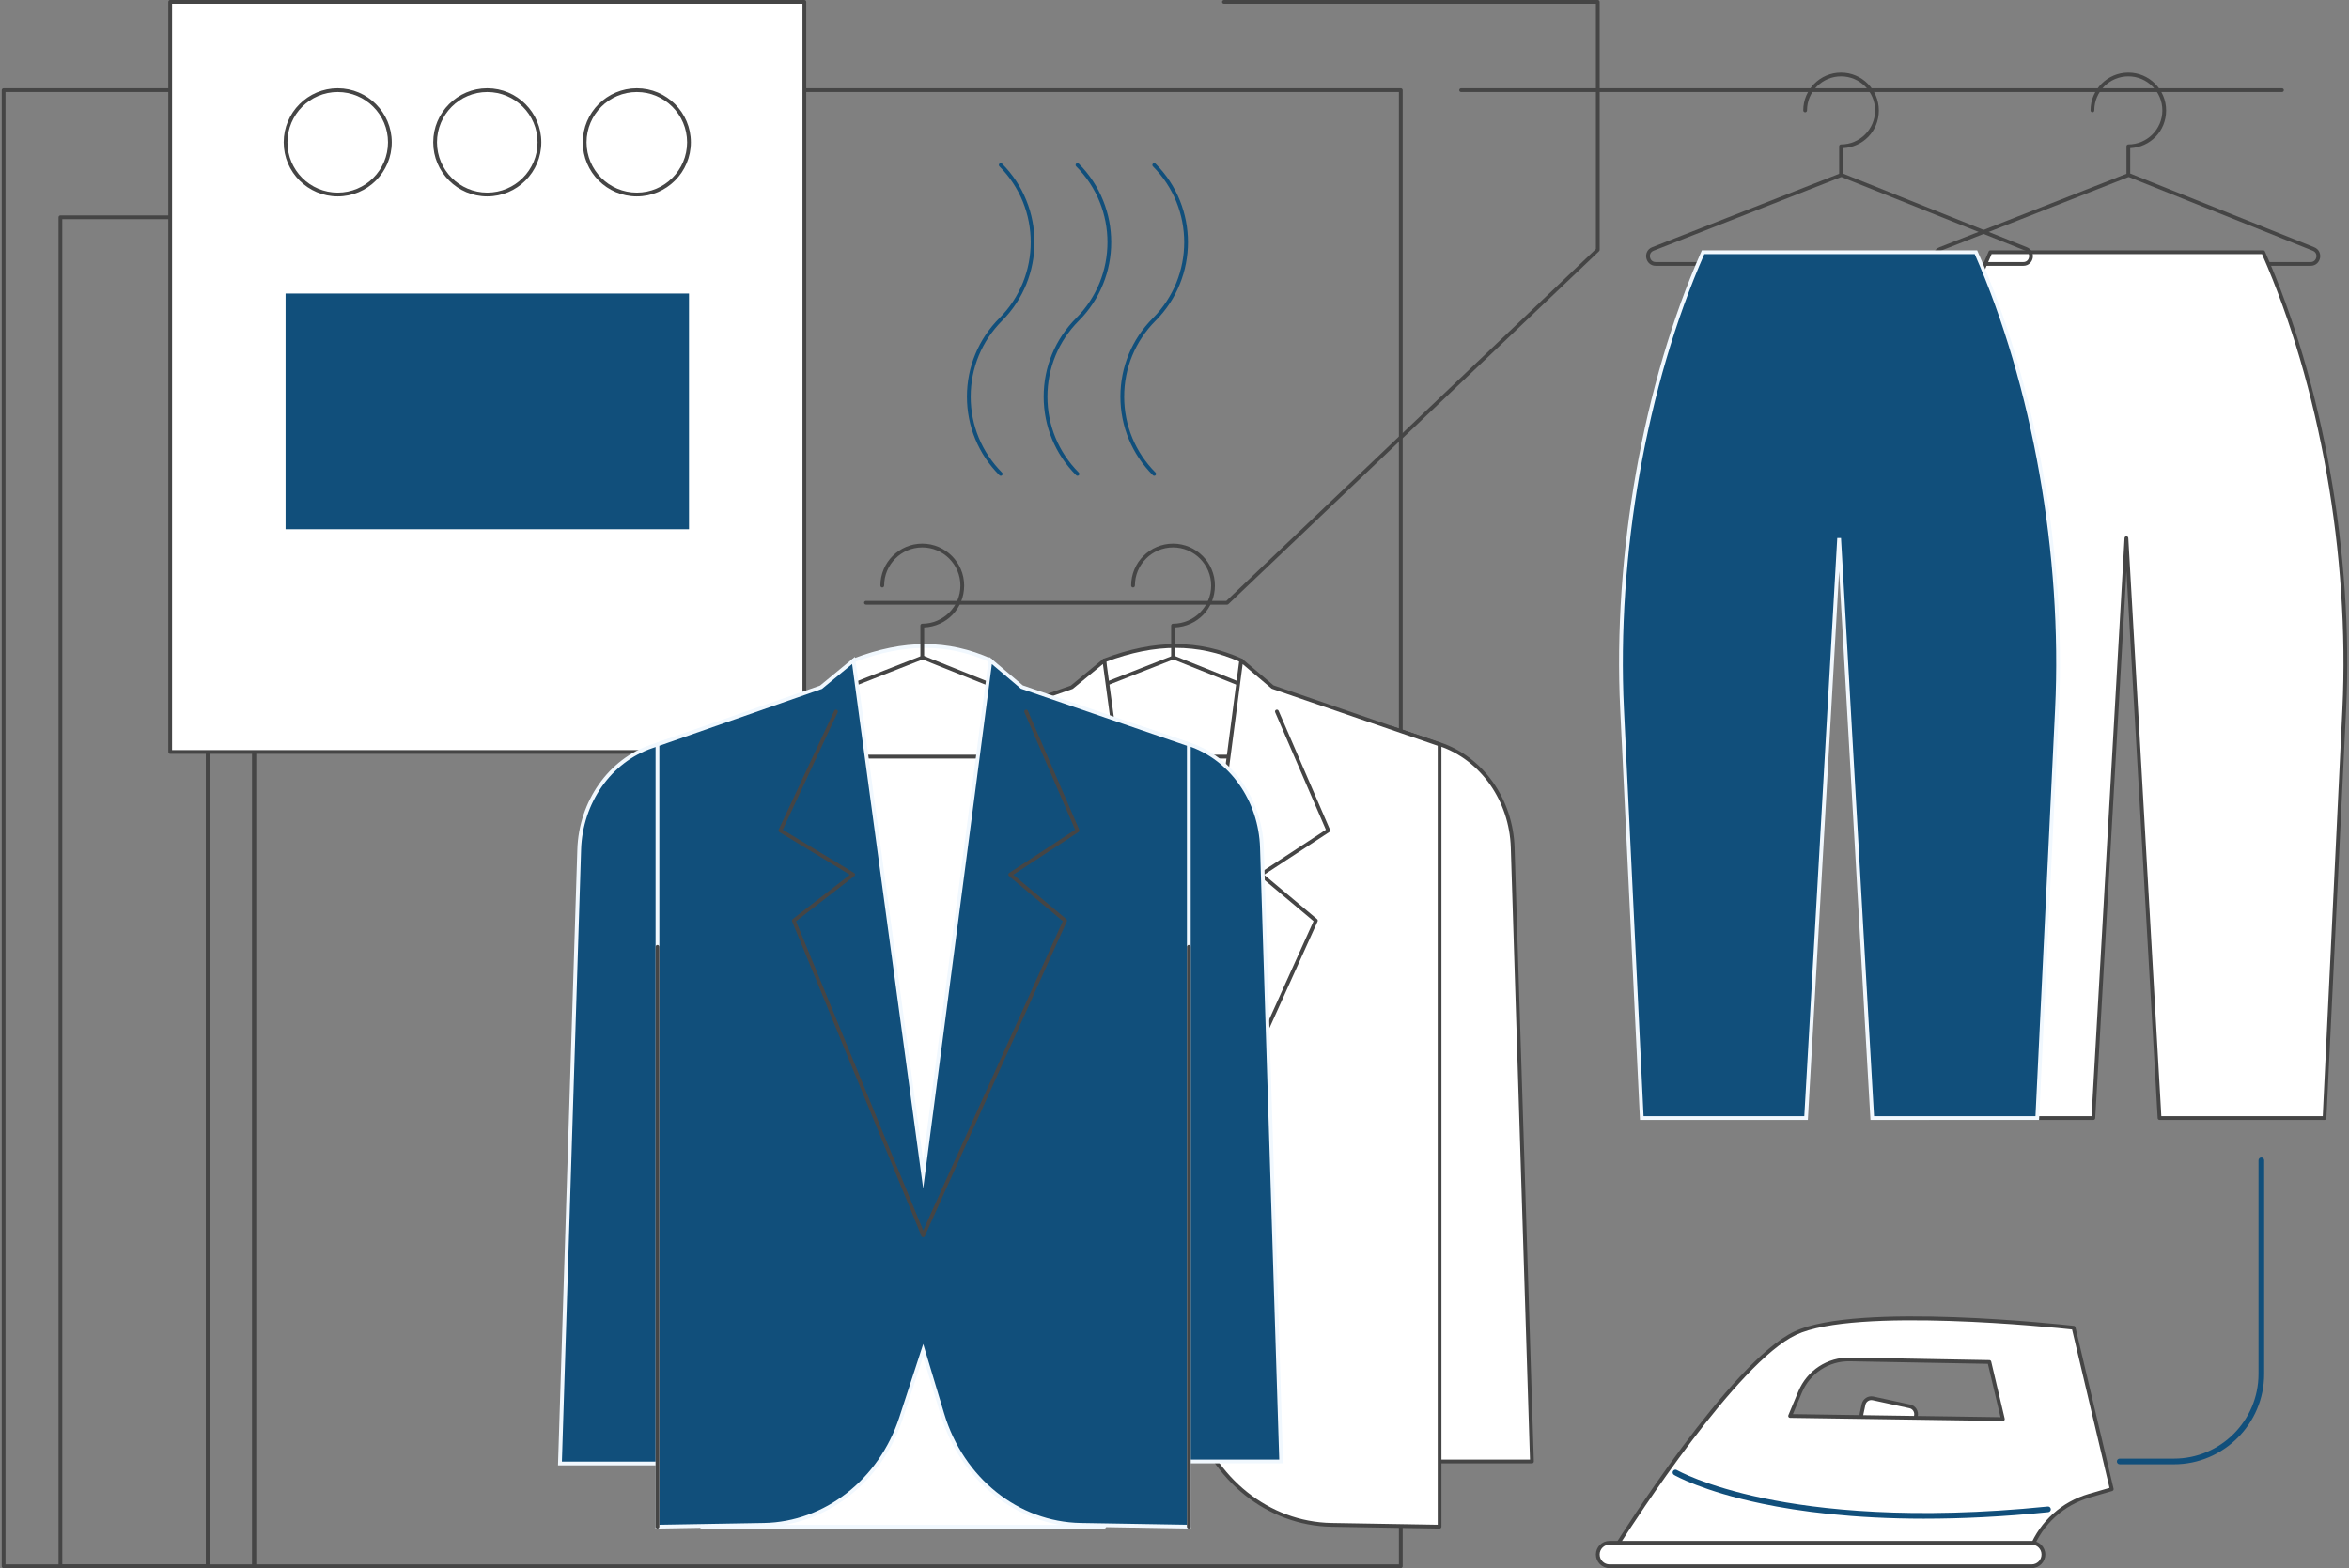
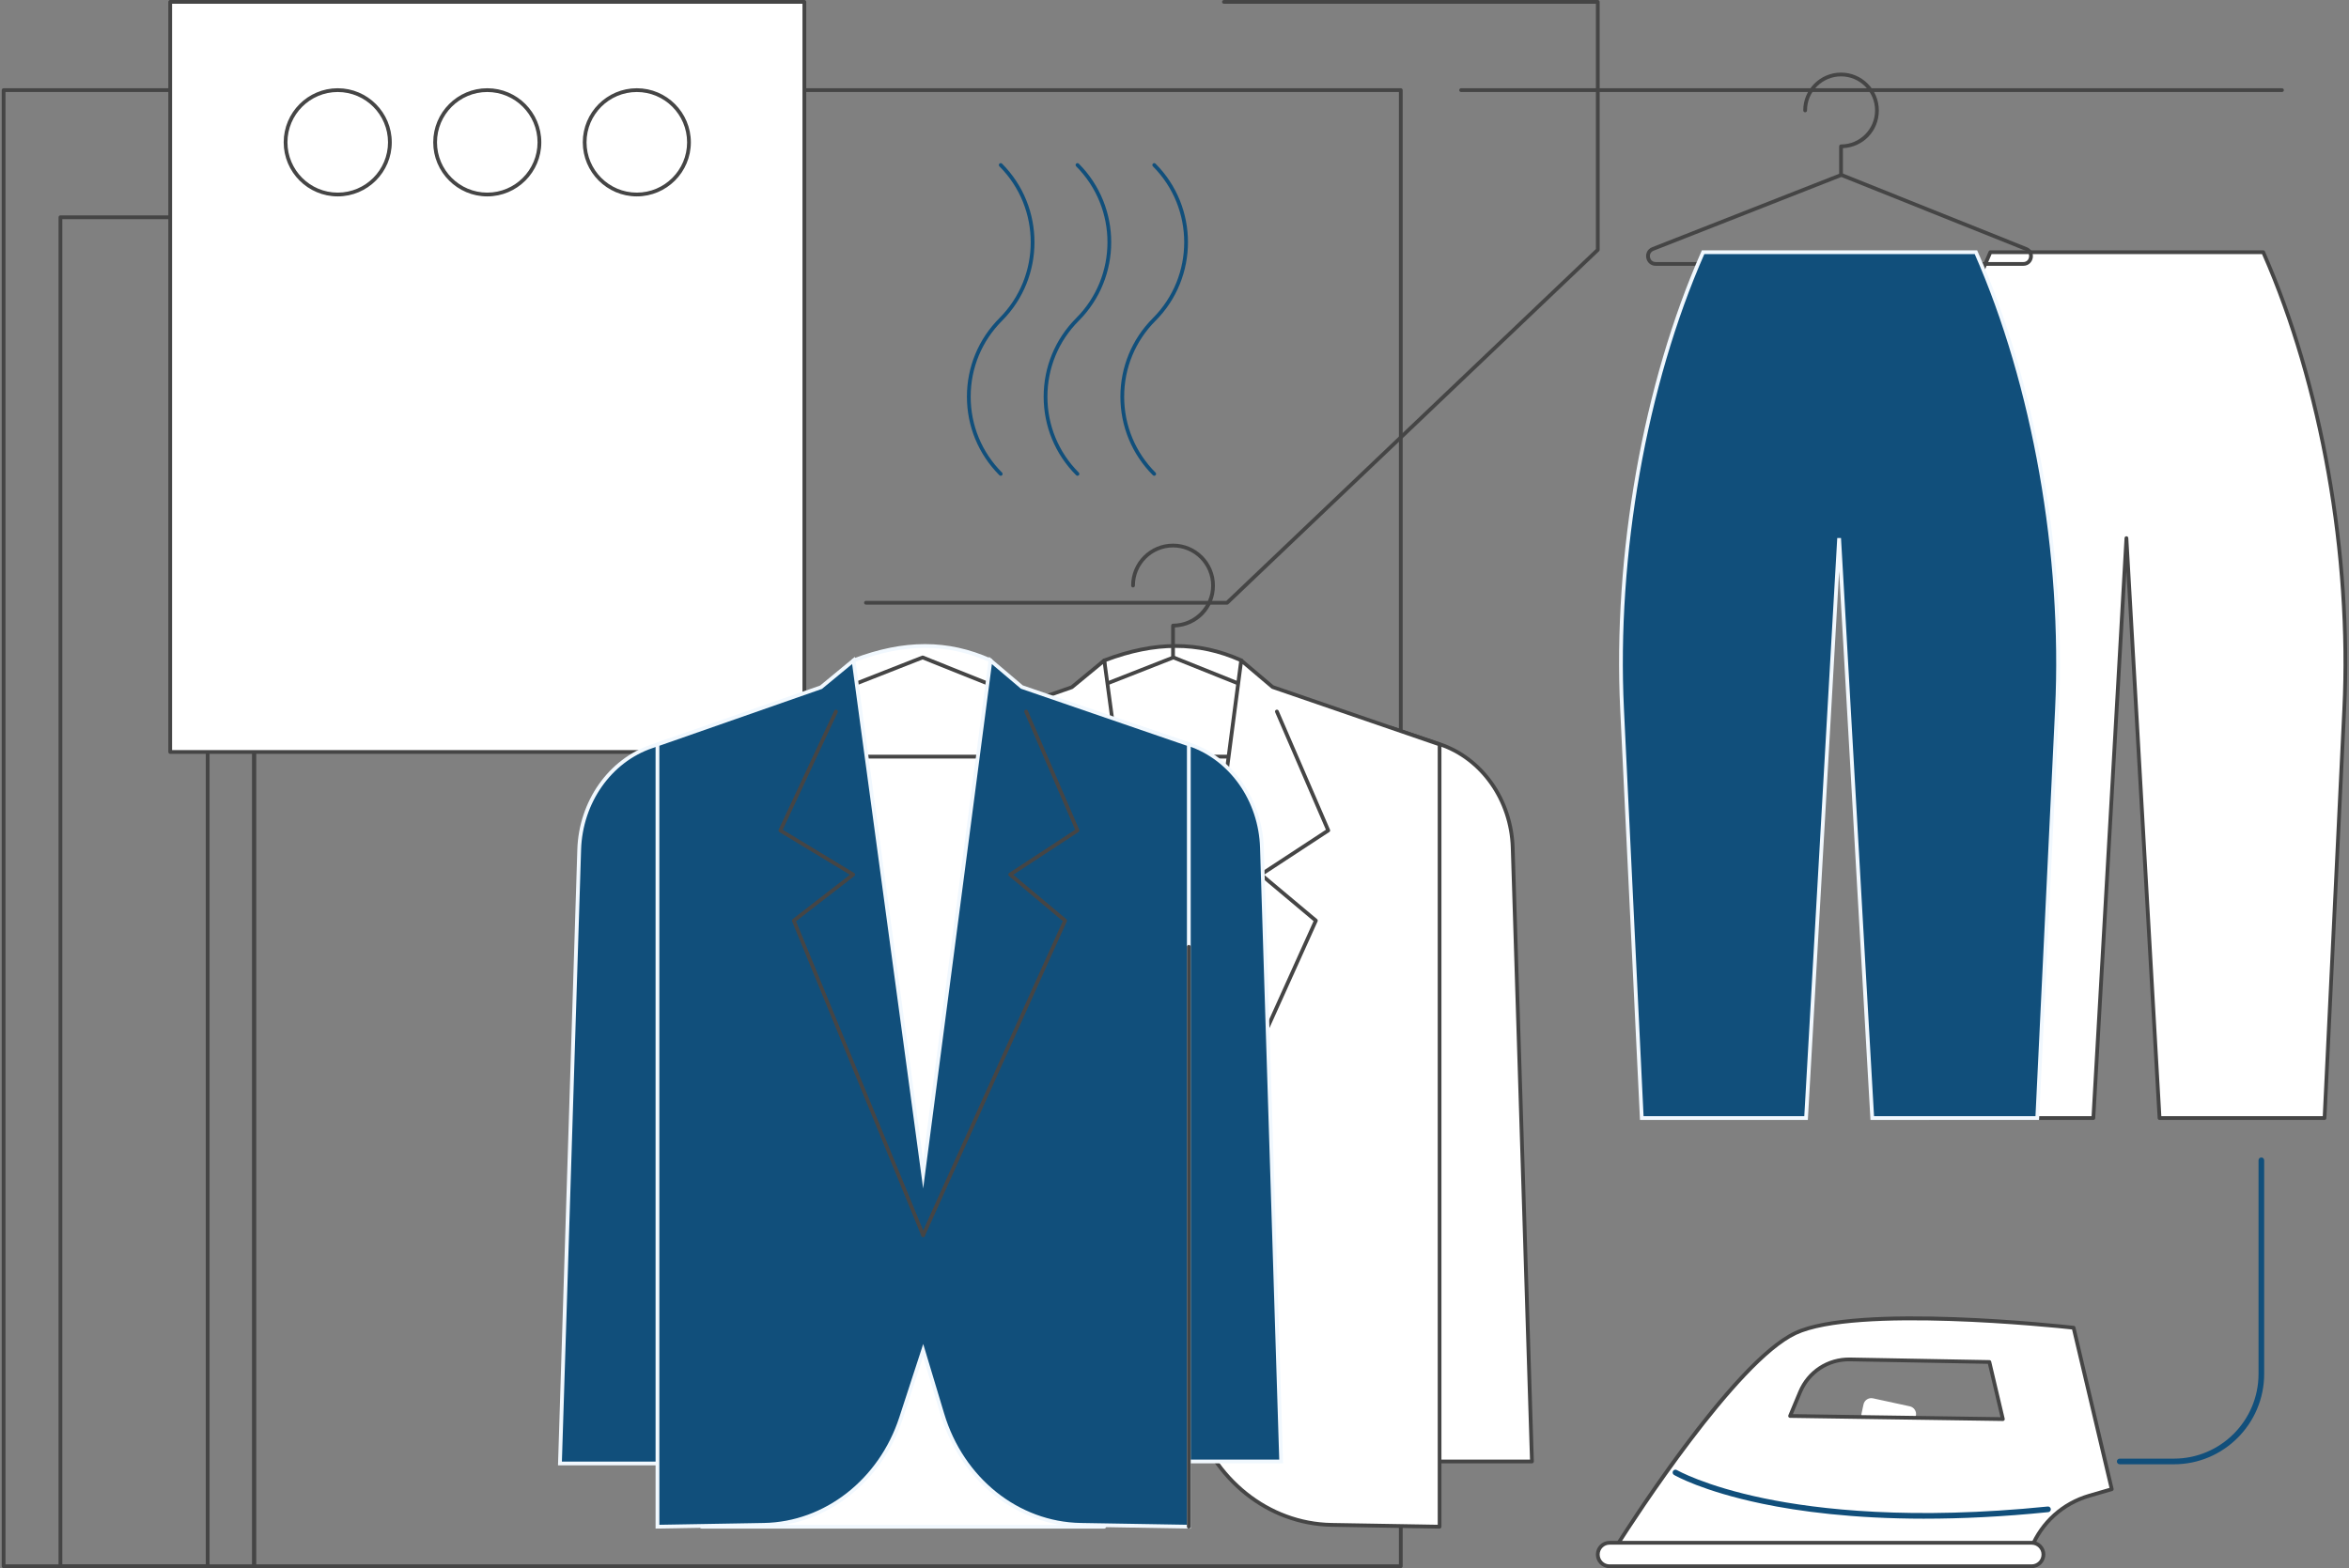
<svg xmlns="http://www.w3.org/2000/svg" width="674" height="450" viewBox="0 0 674 450" fill="none">
  <rect x="0" y="0" width="674" height="450" fill="#808080" stroke="none" />
  <g clip-path="url(#clip0_2024_24730)">
    <path d="M401.931 450H72.917C72.62 450 72.377 449.757 72.377 449.459V25.864C72.377 25.567 72.62 25.323 72.917 25.323H401.931C402.228 25.323 402.471 25.567 402.471 25.864V449.459C402.471 449.757 402.228 450 401.931 450ZM73.456 448.918H401.391V26.405H73.456V448.918Z" fill="#454545" />
    <path d="M72.916 450H1.04C0.743 450 0.5 449.757 0.5 449.459V25.864C0.5 25.567 0.743 25.323 1.04 25.323H72.916C73.213 25.323 73.456 25.567 73.456 25.864V449.459C73.456 449.757 73.213 450 72.916 450ZM1.579 448.918H72.377V26.405H1.579V448.918Z" fill="#454545" />
    <path d="M59.586 450H17.338C17.042 450 16.799 449.757 16.799 449.459V62.346C16.799 62.048 17.042 61.805 17.338 61.805H59.586C59.883 61.805 60.126 62.048 60.126 62.346V449.459C60.126 449.757 59.883 450 59.586 450ZM17.878 448.918H59.046V62.886H17.878V448.918Z" fill="#454545" />
    <path d="M230.794 0.541H48.836V215.789H230.794V0.541Z" fill="white" />
    <path d="M230.794 216.33H48.836C48.539 216.33 48.296 216.087 48.296 215.789V0.541C48.296 0.243 48.539 0 48.836 0H230.794C231.091 0 231.334 0.243 231.334 0.541V215.789C231.334 216.087 231.091 216.33 230.794 216.33ZM49.375 215.248H230.254V1.082H49.375V215.248Z" fill="#454545" />
-     <path d="M197.694 84.234H81.94V151.864H197.694V84.234Z" fill="#114F7B" />
+     <path d="M197.694 84.234H81.94V151.864V84.234Z" fill="#114F7B" />
    <path d="M96.906 25.864C88.638 25.864 81.94 32.571 81.94 40.841C81.94 49.111 88.644 55.817 96.906 55.817C105.174 55.817 111.872 49.111 111.872 40.841C111.872 32.571 105.169 25.864 96.906 25.864Z" fill="white" />
    <path d="M96.906 56.358C88.357 56.358 81.4 49.397 81.4 40.841C81.4 32.284 88.357 25.323 96.906 25.323C105.455 25.323 112.411 32.284 112.411 40.841C112.411 49.397 105.455 56.358 96.906 56.358ZM96.906 26.405C88.951 26.405 82.48 32.879 82.48 40.841C82.48 48.802 88.951 55.276 96.906 55.276C104.861 55.276 111.332 48.802 111.332 40.841C111.332 32.879 104.861 26.405 96.906 26.405Z" fill="#454545" />
    <path d="M139.812 55.817C148.078 55.817 154.778 49.112 154.778 40.841C154.778 32.569 148.078 25.864 139.812 25.864C131.547 25.864 124.847 32.569 124.847 40.841C124.847 49.112 131.547 55.817 139.812 55.817Z" fill="white" />
    <path d="M139.812 56.358C131.263 56.358 124.307 49.397 124.307 40.841C124.307 32.284 131.263 25.323 139.812 25.323C148.361 25.323 155.318 32.284 155.318 40.841C155.318 49.397 148.361 56.358 139.812 56.358ZM139.812 26.405C131.857 26.405 125.386 32.879 125.386 40.841C125.386 48.802 131.857 55.276 139.812 55.276C147.767 55.276 154.238 48.802 154.238 40.841C154.238 32.879 147.767 26.405 139.812 26.405Z" fill="#454545" />
    <path d="M182.724 25.864C174.455 25.864 167.758 32.571 167.758 40.841C167.758 49.111 174.461 55.817 182.724 55.817C190.992 55.817 197.689 49.111 197.689 40.841C197.689 32.571 190.986 25.864 182.724 25.864Z" fill="white" />
    <path d="M182.723 56.358C174.174 56.358 167.218 49.397 167.218 40.841C167.218 32.284 174.174 25.323 182.723 25.323C191.272 25.323 198.229 32.284 198.229 40.841C198.229 49.397 191.272 56.358 182.723 56.358ZM182.723 26.405C174.768 26.405 168.297 32.879 168.297 40.841C168.297 48.802 174.768 55.276 182.723 55.276C190.678 55.276 197.149 48.802 197.149 40.841C197.149 32.879 190.678 26.405 182.723 26.405Z" fill="#454545" />
    <path d="M352.095 173.51H248.468C248.172 173.51 247.929 173.266 247.929 172.969C247.929 172.671 248.172 172.428 248.468 172.428H351.879L457.913 71.459V1.082H351.189C350.892 1.082 350.649 0.838 350.649 0.541C350.649 0.243 350.892 0 351.189 0H458.453C458.75 0 458.993 0.243 458.993 0.541V71.692C458.993 71.838 458.933 71.984 458.825 72.087L352.468 173.364C352.365 173.461 352.236 173.51 352.095 173.51Z" fill="#454545" />
    <path d="M358.972 344.921H316.859V189.525C330.125 184.484 342.981 183.591 356.198 189.525L358.972 344.921Z" fill="white" />
    <path d="M358.971 345.462H316.859C316.562 345.462 316.319 345.218 316.319 344.921V189.525C316.319 189.298 316.46 189.097 316.67 189.016C331.344 183.44 343.973 183.445 356.419 189.027C356.608 189.114 356.732 189.303 356.737 189.508L359.511 344.905C359.511 345.051 359.457 345.191 359.355 345.294C359.252 345.397 359.112 345.456 358.971 345.456V345.462ZM317.399 344.38H358.426L355.663 189.876C343.693 184.597 331.517 184.603 317.399 189.898V344.38Z" fill="#454545" />
    <path d="M394.855 217.666H277.326C275.593 217.666 274.589 216.427 274.357 215.205C274.125 213.983 274.611 212.463 276.225 211.83L336.487 188.162C336.617 188.113 336.757 188.113 336.886 188.162L395.983 211.835C397.581 212.479 398.061 213.993 397.829 215.216C397.597 216.438 396.588 217.671 394.861 217.671L394.855 217.666ZM336.676 189.243L276.613 212.83C275.507 213.263 275.275 214.269 275.415 214.999C275.55 215.73 276.133 216.584 277.326 216.584H394.855C396.037 216.584 396.62 215.735 396.76 215.01C396.901 214.285 396.674 213.279 395.573 212.841L336.676 189.249V189.243Z" fill="#454545" />
    <path d="M336.579 189.206C336.282 189.206 336.039 188.962 336.039 188.665V179.524C336.039 179.227 336.282 178.983 336.579 178.983C342.612 178.983 347.518 174.072 347.518 168.036C347.518 162 342.612 157.089 336.579 157.089C330.545 157.089 325.639 162 325.639 168.036C325.639 168.334 325.396 168.577 325.099 168.577C324.802 168.577 324.56 168.334 324.56 168.036C324.56 161.405 329.951 156.007 336.579 156.007C343.206 156.007 348.598 161.405 348.598 168.036C348.598 174.667 343.497 179.767 337.118 180.054V188.665C337.118 188.962 336.875 189.206 336.579 189.206Z" fill="#454545" />
    <path d="M232.618 419.96H273.273L273.009 209.423L258.976 214.172C246.925 218.25 238.565 230.133 238.139 243.8L232.612 419.96H232.618Z" fill="white" />
    <path d="M273.278 420.501H232.623C232.477 420.501 232.337 420.442 232.234 420.339C232.132 420.236 232.078 420.09 232.083 419.944L237.61 243.784C238.047 229.911 246.569 217.801 258.814 213.658L272.847 208.909C273.008 208.855 273.192 208.882 273.332 208.98C273.473 209.082 273.559 209.245 273.559 209.418L273.823 419.955C273.823 420.101 273.769 420.236 273.667 420.339C273.564 420.442 273.429 420.496 273.284 420.496L273.278 420.501ZM233.179 419.42H272.739L272.48 210.18L259.16 214.686C247.335 218.688 239.11 230.392 238.689 243.822L233.184 419.425L233.179 419.42Z" fill="#454545" />
    <path d="M439.559 419.387H398.903L399.168 208.85L413.2 213.599C425.251 217.677 433.611 229.559 434.037 243.227L439.564 419.387H439.559Z" fill="white" />
    <path d="M439.558 419.928H398.903C398.757 419.928 398.622 419.868 398.52 419.771C398.417 419.668 398.363 419.533 398.363 419.387L398.628 208.85C398.628 208.677 398.714 208.514 398.854 208.412C398.995 208.309 399.178 208.282 399.34 208.341L413.372 213.09C425.623 217.233 434.145 229.343 434.577 243.216L440.103 419.376C440.103 419.522 440.055 419.663 439.952 419.771C439.85 419.874 439.709 419.933 439.564 419.933L439.558 419.928ZM399.443 418.846H439.002L433.497 243.243C433.076 229.819 424.846 218.109 413.027 214.107L399.707 209.602L399.448 418.846H399.443Z" fill="#454545" />
    <path d="M413.06 438.112L382.06 437.587C363.932 437.279 347.989 424.541 342.365 405.876L336.823 387.476L330.481 406.925C324.572 425.05 308.877 437.279 291.132 437.587L260.591 438.117V213.636L307.517 197.227L316.849 189.535L336.817 336.97L356.128 189.535L365.141 197.172L413.049 213.642V438.123L413.06 438.112Z" fill="white" />
    <path d="M413.06 438.653H413.049L382.049 438.128C363.694 437.814 347.535 424.92 341.847 406.028L336.801 389.277L330.994 407.088C325.041 425.342 309.028 437.814 291.143 438.123L260.601 438.653C260.439 438.653 260.315 438.599 260.213 438.496C260.11 438.393 260.051 438.252 260.051 438.112V213.631C260.051 213.398 260.196 213.198 260.412 213.123L307.247 196.74L316.503 189.108C316.654 188.984 316.859 188.951 317.043 189.022C317.226 189.092 317.356 189.26 317.383 189.454L336.812 332.876L355.598 189.454C355.625 189.26 355.755 189.092 355.938 189.022C356.122 188.951 356.332 188.984 356.483 189.114L365.415 196.68L413.227 213.117C413.443 213.193 413.594 213.398 413.594 213.631V438.112C413.594 438.258 413.535 438.393 413.432 438.496C413.33 438.593 413.195 438.653 413.054 438.653H413.06ZM336.833 386.93C337.071 386.93 337.276 387.087 337.346 387.314L342.889 405.714C348.442 424.152 364.185 436.738 382.076 437.041L412.525 437.555V214.01L364.984 197.665C364.919 197.643 364.86 197.611 364.811 197.567L356.554 190.574L337.368 337.029C337.335 337.3 337.103 337.5 336.833 337.5C336.563 337.5 336.337 337.3 336.299 337.029L316.46 190.558L307.873 197.632C307.825 197.67 307.765 197.703 307.706 197.724L261.141 214.01V437.56L291.132 437.041C308.559 436.738 324.167 424.568 329.979 406.752L336.32 387.303C336.391 387.081 336.601 386.93 336.833 386.93Z" fill="#454545" />
    <path d="M336.827 354.986C336.617 354.986 336.412 354.862 336.331 354.651L299.221 264.386C299.129 264.159 299.2 263.899 299.388 263.753L315.817 251.026L295.589 238.776C295.352 238.635 295.265 238.332 295.379 238.084L311.332 203.96C311.456 203.69 311.78 203.571 312.05 203.701C312.32 203.825 312.438 204.15 312.309 204.42L296.56 238.105L317.047 250.513C317.198 250.605 317.296 250.767 317.306 250.945C317.317 251.124 317.236 251.297 317.096 251.405L300.371 264.364L337.324 354.251C337.437 354.526 337.307 354.846 337.032 354.959C336.967 354.986 336.897 355.002 336.827 355.002V354.986Z" fill="#454545" />
    <path d="M336.827 354.986C336.752 354.986 336.676 354.97 336.606 354.937C336.336 354.813 336.212 354.494 336.336 354.223L376.9 264.332L361.459 251.383C361.33 251.275 361.254 251.108 361.265 250.934C361.276 250.761 361.367 250.61 361.508 250.513L380.44 238.105L365.885 204.398C365.766 204.123 365.89 203.803 366.165 203.69C366.441 203.571 366.759 203.695 366.878 203.971L381.617 238.094C381.719 238.338 381.638 238.619 381.417 238.76L362.711 251.021L377.909 263.764C378.093 263.921 378.152 264.18 378.055 264.402L337.324 354.667C337.232 354.867 337.038 354.986 336.833 354.986H336.827Z" fill="#454545" />
    <path d="M316.859 438.112H201.326L244.907 189.525C258.172 184.484 271.028 183.591 284.245 189.525L316.859 438.112Z" fill="white" />
    <path d="M316.859 438.653H201.326C201.164 438.653 201.013 438.582 200.911 438.458C200.808 438.334 200.765 438.177 200.792 438.014L244.372 189.427C244.405 189.238 244.534 189.081 244.712 189.016C259.387 183.44 272.016 183.44 284.461 189.027C284.634 189.103 284.752 189.265 284.774 189.449L317.388 438.036C317.409 438.193 317.361 438.344 317.258 438.463C317.156 438.582 317.01 438.647 316.854 438.647L316.859 438.653ZM201.969 437.571H316.244L283.749 189.898C271.751 184.597 259.543 184.603 245.387 189.925L201.969 437.576V437.571Z" fill="#F1F8FE" />
    <path d="M322.903 217.666H205.374C203.641 217.666 202.637 216.427 202.405 215.205C202.173 213.983 202.659 212.463 204.273 211.83L264.535 188.162C264.664 188.113 264.805 188.113 264.934 188.162L324.031 211.835C325.628 212.479 326.109 213.993 325.877 215.216C325.645 216.438 324.635 217.671 322.908 217.671L322.903 217.666ZM264.724 189.243L204.661 212.83C203.555 213.263 203.323 214.269 203.463 214.999C203.598 215.73 204.181 216.584 205.374 216.584H322.903C324.085 216.584 324.668 215.735 324.808 215.01C324.948 214.285 324.722 213.279 323.621 212.841L264.724 189.249V189.243Z" fill="#454545" />
-     <path d="M264.626 189.206C264.33 189.206 264.087 188.962 264.087 188.665V179.524C264.087 179.227 264.33 178.983 264.626 178.983C270.66 178.983 275.566 174.072 275.566 168.036C275.566 162 270.66 157.089 264.626 157.089C258.593 157.089 253.687 162 253.687 168.036C253.687 168.334 253.444 168.577 253.147 168.577C252.85 168.577 252.607 168.334 252.607 168.036C252.607 161.405 257.999 156.007 264.626 156.007C271.254 156.007 276.645 161.405 276.645 168.036C276.645 174.667 271.545 179.767 265.166 180.054V188.665C265.166 188.962 264.923 189.206 264.626 189.206Z" fill="#454545" />
    <path d="M160.666 419.96H201.321L201.056 209.423L187.024 214.172C174.973 218.25 166.613 230.133 166.187 243.8L160.66 419.96H160.666Z" fill="#114F7B" />
    <path d="M201.866 420.501H160.109L160.126 419.944L165.652 243.784C166.089 229.911 174.611 217.801 186.857 213.658L201.596 208.671V209.423L201.86 420.501H201.866ZM161.221 419.419H200.781L200.522 210.18L187.202 214.686C175.377 218.688 167.152 230.392 166.731 243.822L161.227 419.425L161.221 419.419Z" fill="#F1F8FE" />
    <path d="M367.605 419.387H326.95L327.215 208.85L341.247 213.599C353.298 217.677 361.658 229.56 362.084 243.227L367.611 419.387H367.605Z" fill="#114F7B" />
    <path d="M368.161 419.928H326.405V419.387L326.67 208.098L341.409 213.085C353.66 217.228 362.182 229.338 362.613 243.211L368.156 419.928H368.161ZM327.49 418.846H367.05L361.545 243.243C361.124 229.819 352.894 218.109 341.074 214.107L327.755 209.602L327.495 418.846H327.49Z" fill="#F1F8FE" />
    <path d="M341.107 438.112L310.107 437.587C291.979 437.279 276.036 424.542 270.412 405.876L264.87 387.476L258.528 406.926C252.619 425.05 236.924 437.279 219.179 437.587L188.638 438.117V213.636L235.564 197.227L244.896 189.536L264.864 336.97L284.175 189.536L293.187 197.173L341.096 213.642V438.123L341.107 438.112Z" fill="#114F7B" />
    <path d="M188.104 438.658V213.242L235.305 196.734L245.311 188.486L264.87 332.87L283.786 188.47L293.474 196.68L341.652 213.242V438.658L310.107 438.123C291.752 437.809 275.594 424.915 269.905 406.022L264.859 389.272L259.052 407.082C253.099 425.337 237.086 437.809 219.201 438.117L188.109 438.653L188.104 438.658ZM264.897 385.67L270.931 405.714C276.484 424.152 292.227 436.738 310.118 437.041L340.567 437.555V214.01L292.929 197.632L284.596 190.574L264.886 341.043L244.502 190.552L235.845 197.692L235.753 197.724L189.188 214.01V437.56L219.179 437.041C236.606 436.738 252.214 424.569 258.026 406.752L264.902 385.67H264.897Z" fill="#F1F8FE" />
    <path d="M341.107 438.653C340.81 438.653 340.567 438.409 340.567 438.112V271.709C340.567 271.412 340.81 271.168 341.107 271.168C341.404 271.168 341.647 271.412 341.647 271.709V438.112C341.647 438.409 341.404 438.653 341.107 438.653Z" fill="#454545" />
-     <path d="M188.643 438.653C188.346 438.653 188.104 438.409 188.104 438.112V271.709C188.104 271.412 188.346 271.168 188.643 271.168C188.94 271.168 189.183 271.412 189.183 271.709V438.112C189.183 438.409 188.94 438.653 188.643 438.653Z" fill="#454545" />
    <path d="M264.875 354.986C264.664 354.986 264.459 354.862 264.378 354.651L227.264 264.386C227.172 264.159 227.242 263.899 227.431 263.753L243.859 251.026L223.631 238.776C223.394 238.635 223.302 238.332 223.421 238.084L239.374 203.96C239.498 203.69 239.822 203.571 240.092 203.701C240.362 203.825 240.481 204.15 240.351 204.42L224.603 238.105L245.09 250.513C245.241 250.605 245.338 250.767 245.349 250.945C245.36 251.124 245.279 251.297 245.138 251.405L228.413 264.364L265.371 354.251C265.485 354.526 265.355 354.846 265.08 354.959C265.015 354.986 264.945 355.002 264.875 355.002V354.986Z" fill="#454545" />
    <path d="M264.875 354.986C264.8 354.986 264.724 354.97 264.654 354.938C264.384 354.813 264.26 354.494 264.384 354.224L304.948 264.332L289.507 251.383C289.377 251.275 289.302 251.108 289.313 250.935C289.324 250.761 289.415 250.61 289.556 250.513L308.488 238.105L293.933 204.399C293.814 204.123 293.938 203.804 294.213 203.69C294.488 203.571 294.807 203.695 294.926 203.971L309.665 238.094C309.767 238.338 309.686 238.619 309.465 238.76L290.759 251.021L305.957 263.764C306.14 263.921 306.2 264.18 306.103 264.402L265.372 354.667C265.28 354.867 265.086 354.986 264.881 354.986H264.875Z" fill="#454545" />
-     <path d="M662.975 76.278H557.524C555.938 76.278 555.02 75.148 554.804 74.023C554.594 72.903 555.036 71.508 556.51 70.934L610.576 49.7C610.706 49.651 610.846 49.651 610.976 49.7L664.001 70.94C665.463 71.524 665.906 72.914 665.69 74.034C665.474 75.153 664.551 76.278 662.975 76.278ZM610.776 50.782L556.909 71.941C555.948 72.319 555.749 73.19 555.868 73.823C555.986 74.456 556.494 75.197 557.524 75.197H662.975C664.006 75.197 664.508 74.461 664.632 73.828C664.751 73.195 664.557 72.325 663.602 71.946L610.776 50.782Z" fill="#454545" />
-     <path d="M610.684 50.739C610.387 50.739 610.145 50.495 610.145 50.198V41.993C610.145 41.695 610.387 41.452 610.684 41.452C616.065 41.452 620.447 37.071 620.447 31.684C620.447 26.297 616.07 21.916 610.684 21.916C605.298 21.916 600.921 26.297 600.921 31.684C600.921 31.981 600.678 32.225 600.381 32.225C600.085 32.225 599.842 31.981 599.842 31.684C599.842 25.702 604.704 20.834 610.684 20.834C616.664 20.834 621.527 25.702 621.527 31.684C621.527 37.666 616.956 42.236 611.224 42.517V50.192C611.224 50.49 610.981 50.733 610.684 50.733V50.739Z" fill="#454545" />
    <path d="M666.985 320.841H619.638L610.134 154.428L600.651 320.841H553.514L547.858 203.538C545.791 160.648 553.752 111.651 571.108 72.373H649.397C666.753 111.651 674.714 160.648 672.647 203.538L666.991 320.841H666.985Z" fill="white" />
    <path d="M666.985 321.382H619.638C619.352 321.382 619.114 321.16 619.098 320.874L610.134 163.904L601.186 320.874C601.169 321.16 600.932 321.382 600.646 321.382H553.509C553.223 321.382 552.985 321.155 552.969 320.868L547.313 203.565C545.171 159.139 553.881 110.012 570.606 72.157C570.693 71.962 570.887 71.832 571.098 71.832H649.386C649.602 71.832 649.79 71.957 649.877 72.157C666.602 110.012 675.313 159.139 673.17 203.565L667.514 320.868C667.498 321.155 667.26 321.382 666.974 321.382H666.985ZM620.145 320.3H666.472L672.102 203.511C674.228 159.371 665.609 110.58 649.04 72.914H571.454C554.885 110.58 546.266 159.371 548.393 203.511L554.022 320.3H600.139L609.594 154.395C609.61 154.109 609.848 153.887 610.134 153.887C610.42 153.887 610.657 154.109 610.673 154.395L620.15 320.3H620.145Z" fill="#454545" />
    <path d="M580.537 76.278H475.086C473.499 76.278 472.582 75.148 472.366 74.023C472.155 72.903 472.598 71.508 474.071 70.934L528.138 49.7C528.267 49.651 528.408 49.651 528.537 49.7L581.562 70.94C583.025 71.524 583.468 72.914 583.252 74.034C583.036 75.153 582.113 76.278 580.537 76.278ZM528.338 50.782L474.471 71.941C473.51 72.319 473.31 73.19 473.429 73.823C473.548 74.456 474.055 75.197 475.086 75.197H580.537C581.568 75.197 582.07 74.461 582.194 73.828C582.313 73.195 582.118 72.325 581.163 71.946L528.338 50.782Z" fill="#454545" />
    <path d="M528.252 50.739C527.955 50.739 527.712 50.495 527.712 50.198V41.993C527.712 41.695 527.955 41.452 528.252 41.452C533.632 41.452 538.015 37.071 538.015 31.684C538.015 26.297 533.638 21.916 528.252 21.916C522.865 21.916 518.489 26.297 518.489 31.684C518.489 31.981 518.246 32.225 517.949 32.225C517.652 32.225 517.409 31.981 517.409 31.684C517.409 25.702 522.272 20.834 528.252 20.834C534.231 20.834 539.094 25.702 539.094 31.684C539.094 37.666 534.523 42.236 528.791 42.517V50.192C528.791 50.49 528.548 50.733 528.252 50.733V50.739Z" fill="#454545" />
    <path d="M584.552 320.841H537.204L527.7 154.428L518.218 320.841H471.081L465.425 203.538C463.358 160.648 471.318 111.651 488.675 72.373H566.963C584.32 111.651 592.28 160.648 590.213 203.538L584.557 320.841H584.552Z" fill="#114F7B" />
    <path d="M585.065 321.382H536.692L536.665 320.874L527.701 163.904L518.725 321.382H470.563L464.885 203.565C462.743 159.133 471.454 110.012 488.179 72.157L488.319 71.832H567.309L567.449 72.157C584.174 110.012 592.885 159.139 590.742 203.565L585.065 321.382ZM537.712 320.3H584.039L589.668 203.511C591.795 159.366 583.176 110.58 566.607 72.914H489.021C472.452 110.58 463.833 159.371 465.959 203.511L471.588 320.3H517.705L527.161 154.395H528.24L537.717 320.3H537.712Z" fill="#F1F8FE" />
    <path d="M654.767 26.405H419.233C418.936 26.405 418.693 26.162 418.693 25.864C418.693 25.567 418.936 25.323 419.233 25.323H654.767C655.064 25.323 655.307 25.567 655.307 25.864C655.307 26.162 655.064 26.405 654.767 26.405Z" fill="#454545" />
    <path d="M287.143 136.531C287.003 136.531 286.868 136.477 286.76 136.374C280.753 130.354 277.439 122.344 277.439 113.831C277.439 105.317 280.748 97.307 286.76 91.287C298.741 79.28 298.741 59.739 286.76 47.731C286.549 47.52 286.549 47.18 286.76 46.969C286.97 46.758 287.31 46.758 287.521 46.969C299.923 59.398 299.923 79.626 287.521 92.055C281.714 97.875 278.519 105.609 278.519 113.836C278.519 122.062 281.714 129.797 287.521 135.617C287.731 135.828 287.731 136.168 287.521 136.379C287.413 136.487 287.278 136.536 287.138 136.536L287.143 136.531Z" fill="#114F7B" />
    <path d="M309.163 136.531C309.022 136.531 308.887 136.477 308.78 136.374C302.773 130.354 299.459 122.344 299.459 113.831C299.459 105.317 302.767 97.307 308.78 91.287C320.761 79.28 320.761 59.739 308.78 47.731C308.569 47.52 308.569 47.18 308.78 46.969C308.99 46.758 309.33 46.758 309.54 46.969C321.943 59.398 321.943 79.626 309.54 92.055C303.733 97.875 300.538 105.609 300.538 113.836C300.538 122.062 303.733 129.797 309.54 135.617C309.751 135.828 309.751 136.168 309.54 136.379C309.433 136.487 309.298 136.536 309.157 136.536L309.163 136.531Z" fill="#114F7B" />
    <path d="M331.182 136.531C331.042 136.531 330.907 136.477 330.799 136.374C324.792 130.354 321.479 122.344 321.479 113.831C321.479 105.317 324.787 97.307 330.799 91.287C342.78 79.28 342.78 59.739 330.799 47.731C330.589 47.52 330.589 47.18 330.799 46.969C331.01 46.758 331.35 46.758 331.56 46.969C343.962 59.398 343.962 79.626 331.56 92.055C325.753 97.875 322.558 105.609 322.558 113.836C322.558 122.062 325.753 129.797 331.56 135.617C331.77 135.828 331.77 136.168 331.56 136.379C331.452 136.487 331.317 136.536 331.177 136.536L331.182 136.531Z" fill="#114F7B" />
    <path d="M534.697 403.018L534.123 405.677C533.857 406.909 534.638 408.124 535.868 408.391L546.444 410.684C547.673 410.951 548.885 410.168 549.151 408.936L549.726 406.277C549.992 405.045 549.211 403.83 547.981 403.564L537.405 401.27C536.176 401.004 534.963 401.786 534.697 403.018Z" fill="white" />
-     <path d="M546.947 411.296C546.747 411.296 546.542 411.274 546.342 411.231L535.77 408.937C534.253 408.608 533.282 407.099 533.611 405.579L534.183 402.923C534.512 401.403 536.013 400.43 537.535 400.76L548.107 403.053C549.624 403.383 550.595 404.892 550.266 406.412L549.694 409.067C549.537 409.803 549.1 410.436 548.463 410.847C548.005 411.144 547.476 411.296 546.941 411.296H546.947ZM536.941 401.776C536.142 401.776 535.419 402.333 535.241 403.15L534.669 405.806C534.464 406.747 535.063 407.677 536.002 407.877L546.574 410.171C547.028 410.268 547.492 410.187 547.886 409.933C548.275 409.678 548.544 409.289 548.642 408.835L549.214 406.179C549.419 405.238 548.82 404.308 547.881 404.108L537.308 401.814C537.184 401.787 537.06 401.776 536.941 401.776Z" fill="#454545" />
    <path d="M515.132 382.559C496.631 391.278 463.828 443.666 463.828 443.666L582.739 444.467C585.675 437.062 591.855 431.432 599.491 429.215L605.925 427.343L594.974 381.013C594.974 381.013 533.201 374.046 515.126 382.559H515.132ZM530.826 390.105L570.812 390.84L574.687 407.234L513.626 406.336L516.492 399.478C518.904 393.707 524.582 389.991 530.826 390.105Z" fill="white" />
    <path d="M582.74 445.008L463.828 444.207C463.634 444.207 463.451 444.099 463.359 443.926C463.267 443.753 463.273 443.542 463.375 443.38C464.719 441.238 496.475 390.754 514.905 382.073C532.909 373.592 592.513 380.191 595.039 380.477C595.266 380.504 595.449 380.666 595.503 380.888L606.454 427.219C606.519 427.5 606.357 427.781 606.081 427.862L599.648 429.734C592.119 431.924 586.145 437.365 583.247 444.667C583.166 444.873 582.966 445.008 582.745 445.008H582.74ZM464.805 443.136L582.378 443.926C585.443 436.484 591.607 430.945 599.341 428.695L605.283 426.97L594.537 381.51C589.329 380.948 532.354 375.041 515.359 383.052C498.472 391.008 469.074 436.435 464.8 443.136H464.805ZM574.687 407.775H574.682L513.621 406.877C513.443 406.877 513.275 406.785 513.178 406.633C513.081 406.482 513.065 406.293 513.13 406.13L515.995 399.272C518.51 393.258 524.312 389.456 530.837 389.569L570.823 390.305C571.071 390.305 571.282 390.483 571.336 390.721L575.211 407.115C575.249 407.277 575.211 407.45 575.108 407.58C575.006 407.71 574.849 407.78 574.687 407.78V407.775ZM514.43 405.806L574.002 406.682L570.386 391.37L530.821 390.645C524.771 390.521 519.336 394.08 516.994 399.683L514.436 405.806H514.43Z" fill="#454545" />
    <path d="M552.268 435.813C531.592 435.813 516.135 433.709 505.643 431.519C488.449 427.927 480.656 423.444 480.332 423.254C479.943 423.027 479.814 422.535 480.04 422.146C480.267 421.756 480.758 421.626 481.147 421.853C481.222 421.897 489.107 426.424 506.091 429.956C521.775 433.217 548.636 436.273 587.553 432.319C588.001 432.271 588.395 432.6 588.438 433.044C588.481 433.487 588.157 433.888 587.715 433.931C574.541 435.272 562.732 435.808 552.262 435.808L552.268 435.813Z" fill="#114F7B" />
    <path d="M582.955 442.725H461.815C459.959 442.725 458.453 444.234 458.453 446.095C458.453 447.956 459.959 449.465 461.815 449.465H582.955C584.812 449.465 586.318 447.956 586.318 446.095C586.318 444.234 584.812 442.725 582.955 442.725Z" fill="white" />
    <path d="M582.955 450H461.815C459.662 450 457.913 448.248 457.913 446.09C457.913 443.932 459.662 442.179 461.815 442.179H582.955C585.103 442.179 586.857 443.932 586.857 446.09C586.857 448.248 585.108 450 582.955 450ZM461.815 443.266C460.261 443.266 458.992 444.532 458.992 446.095C458.992 447.658 460.255 448.924 461.815 448.924H582.955C584.509 448.924 585.778 447.658 585.778 446.095C585.778 444.532 584.515 443.266 582.955 443.266H461.815Z" fill="#454545" />
    <path d="M623.777 420.198H608.207C607.759 420.198 607.397 419.836 607.397 419.387C607.397 418.938 607.759 418.576 608.207 418.576H623.777C637.156 418.576 648.042 407.667 648.042 394.258V332.962C648.042 332.513 648.403 332.151 648.851 332.151C649.299 332.151 649.661 332.513 649.661 332.962V394.258C649.661 408.559 638.052 420.198 623.777 420.198Z" fill="#114F7B" />
  </g>
  <defs>
    <clipPath id="clip0_2024_24730">
      <rect width="673" height="450" fill="white" transform="translate(0.5)" />
    </clipPath>
  </defs>
</svg>